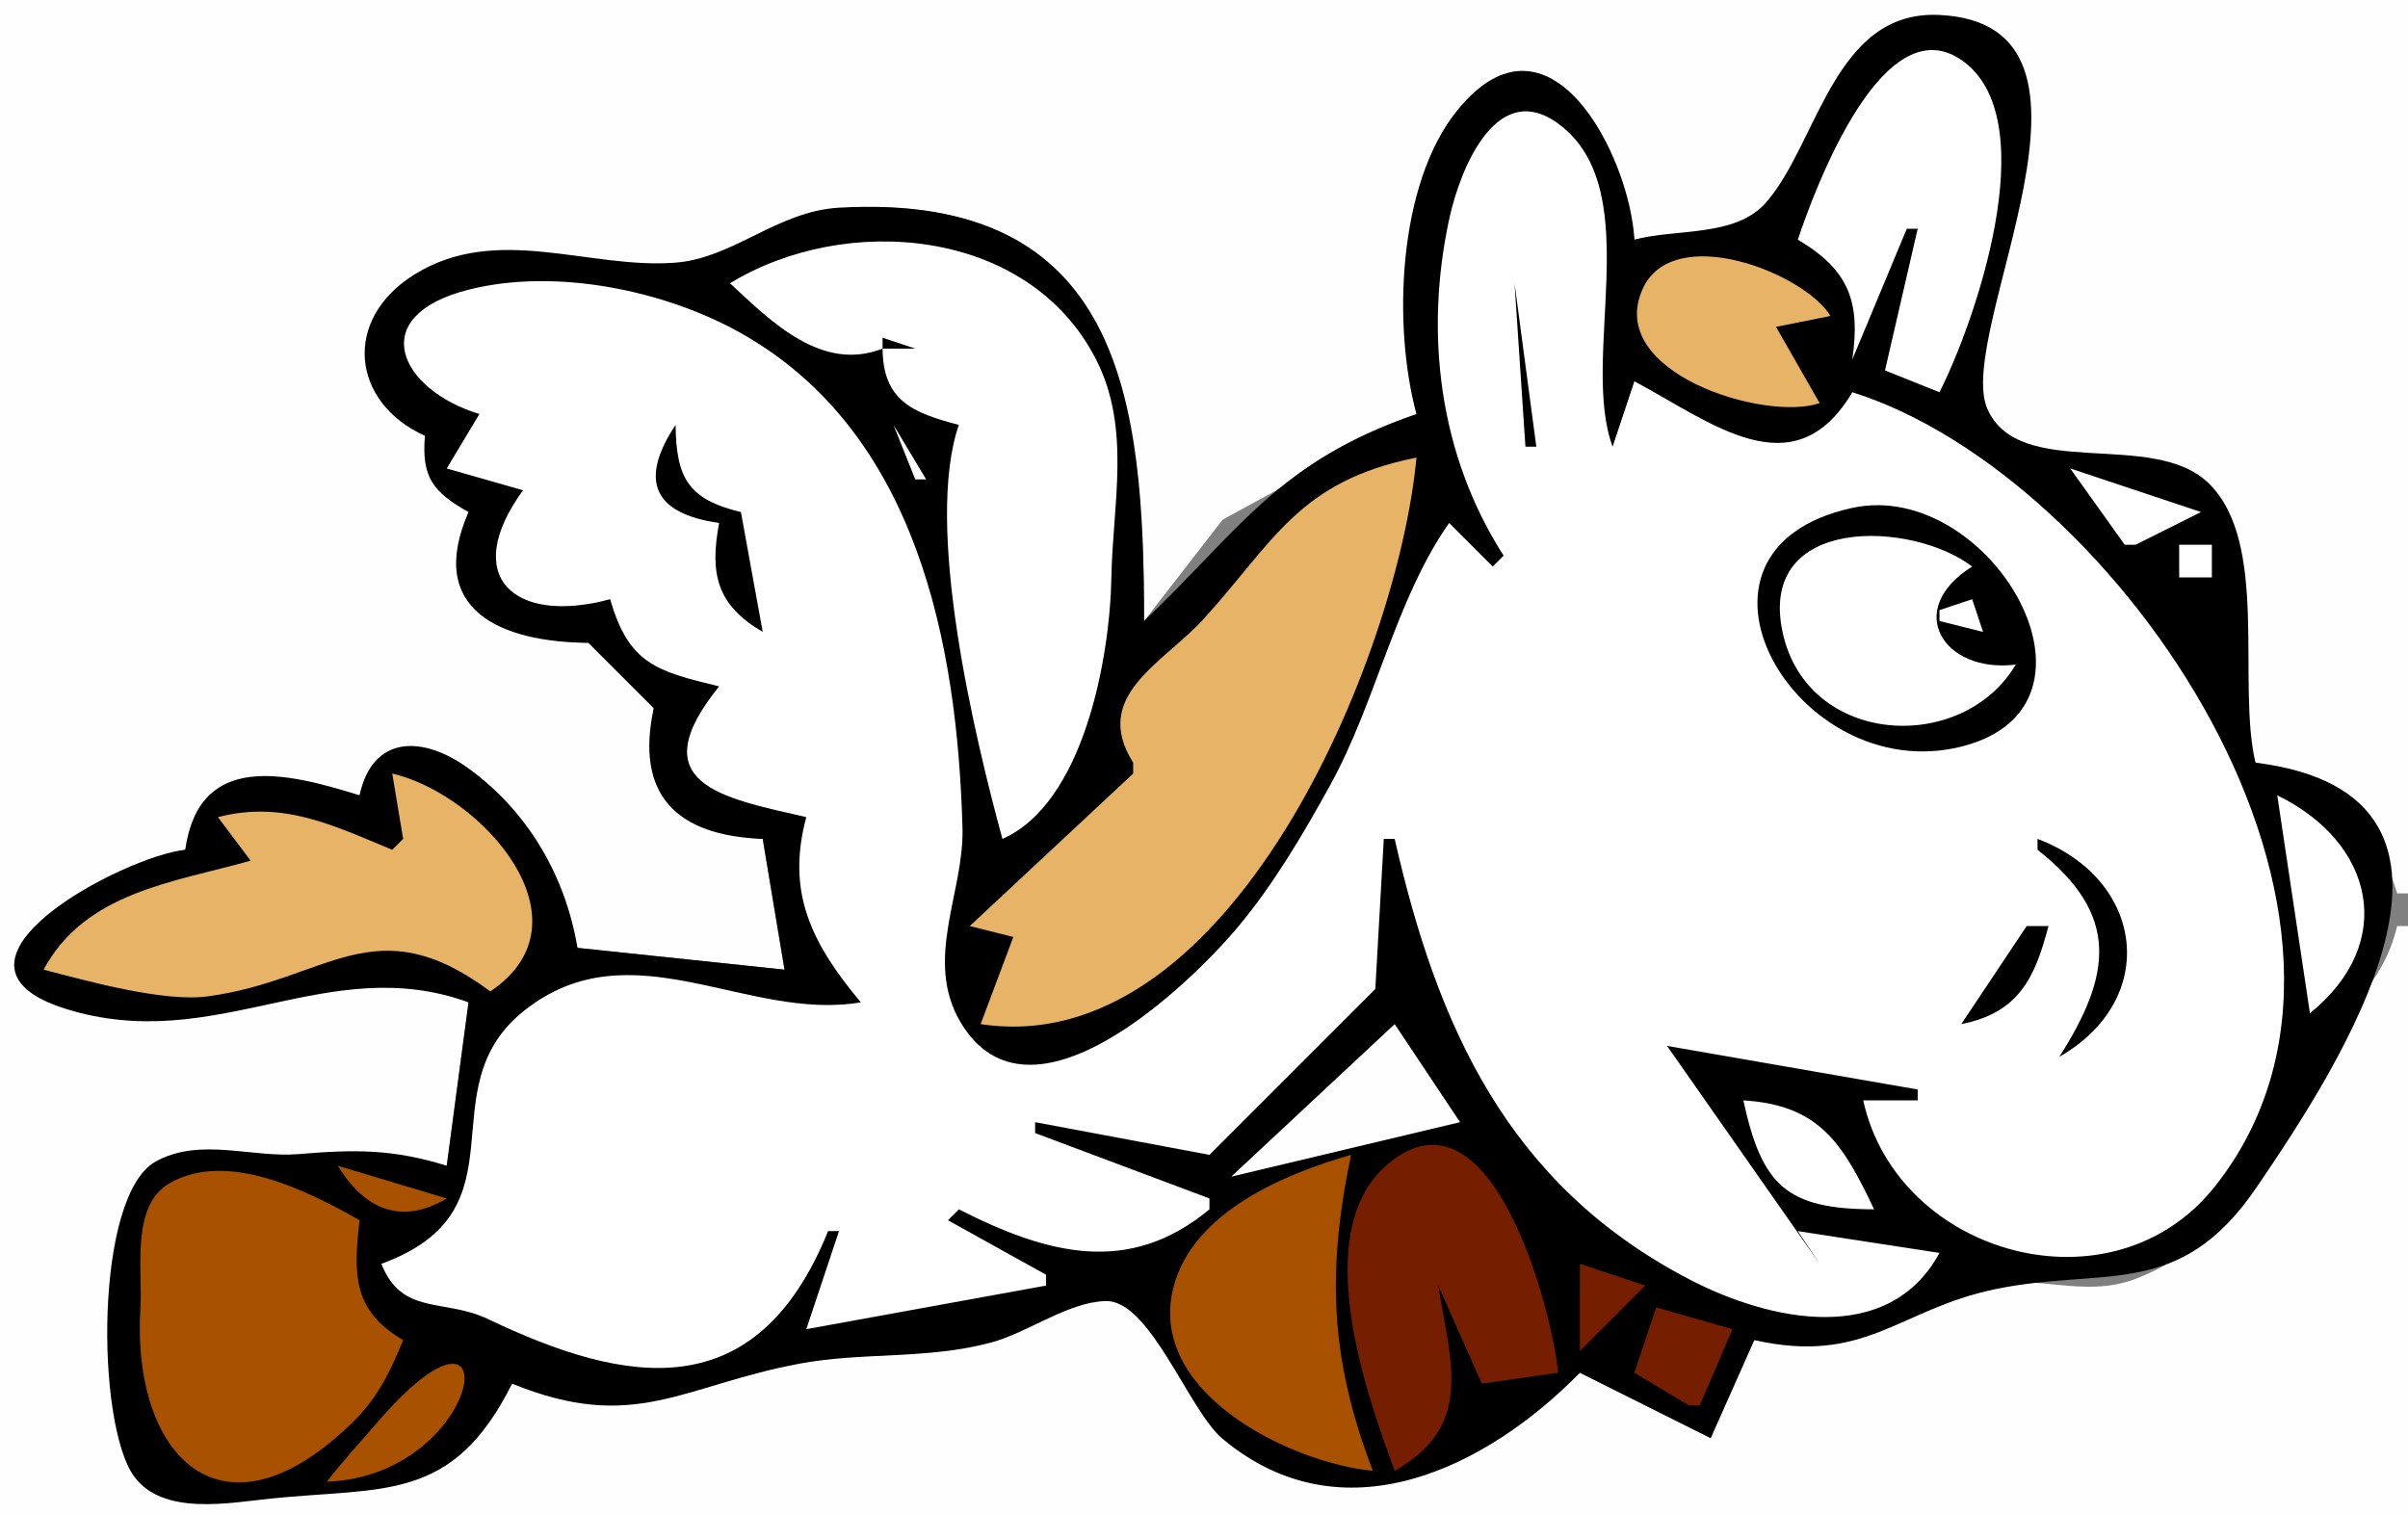
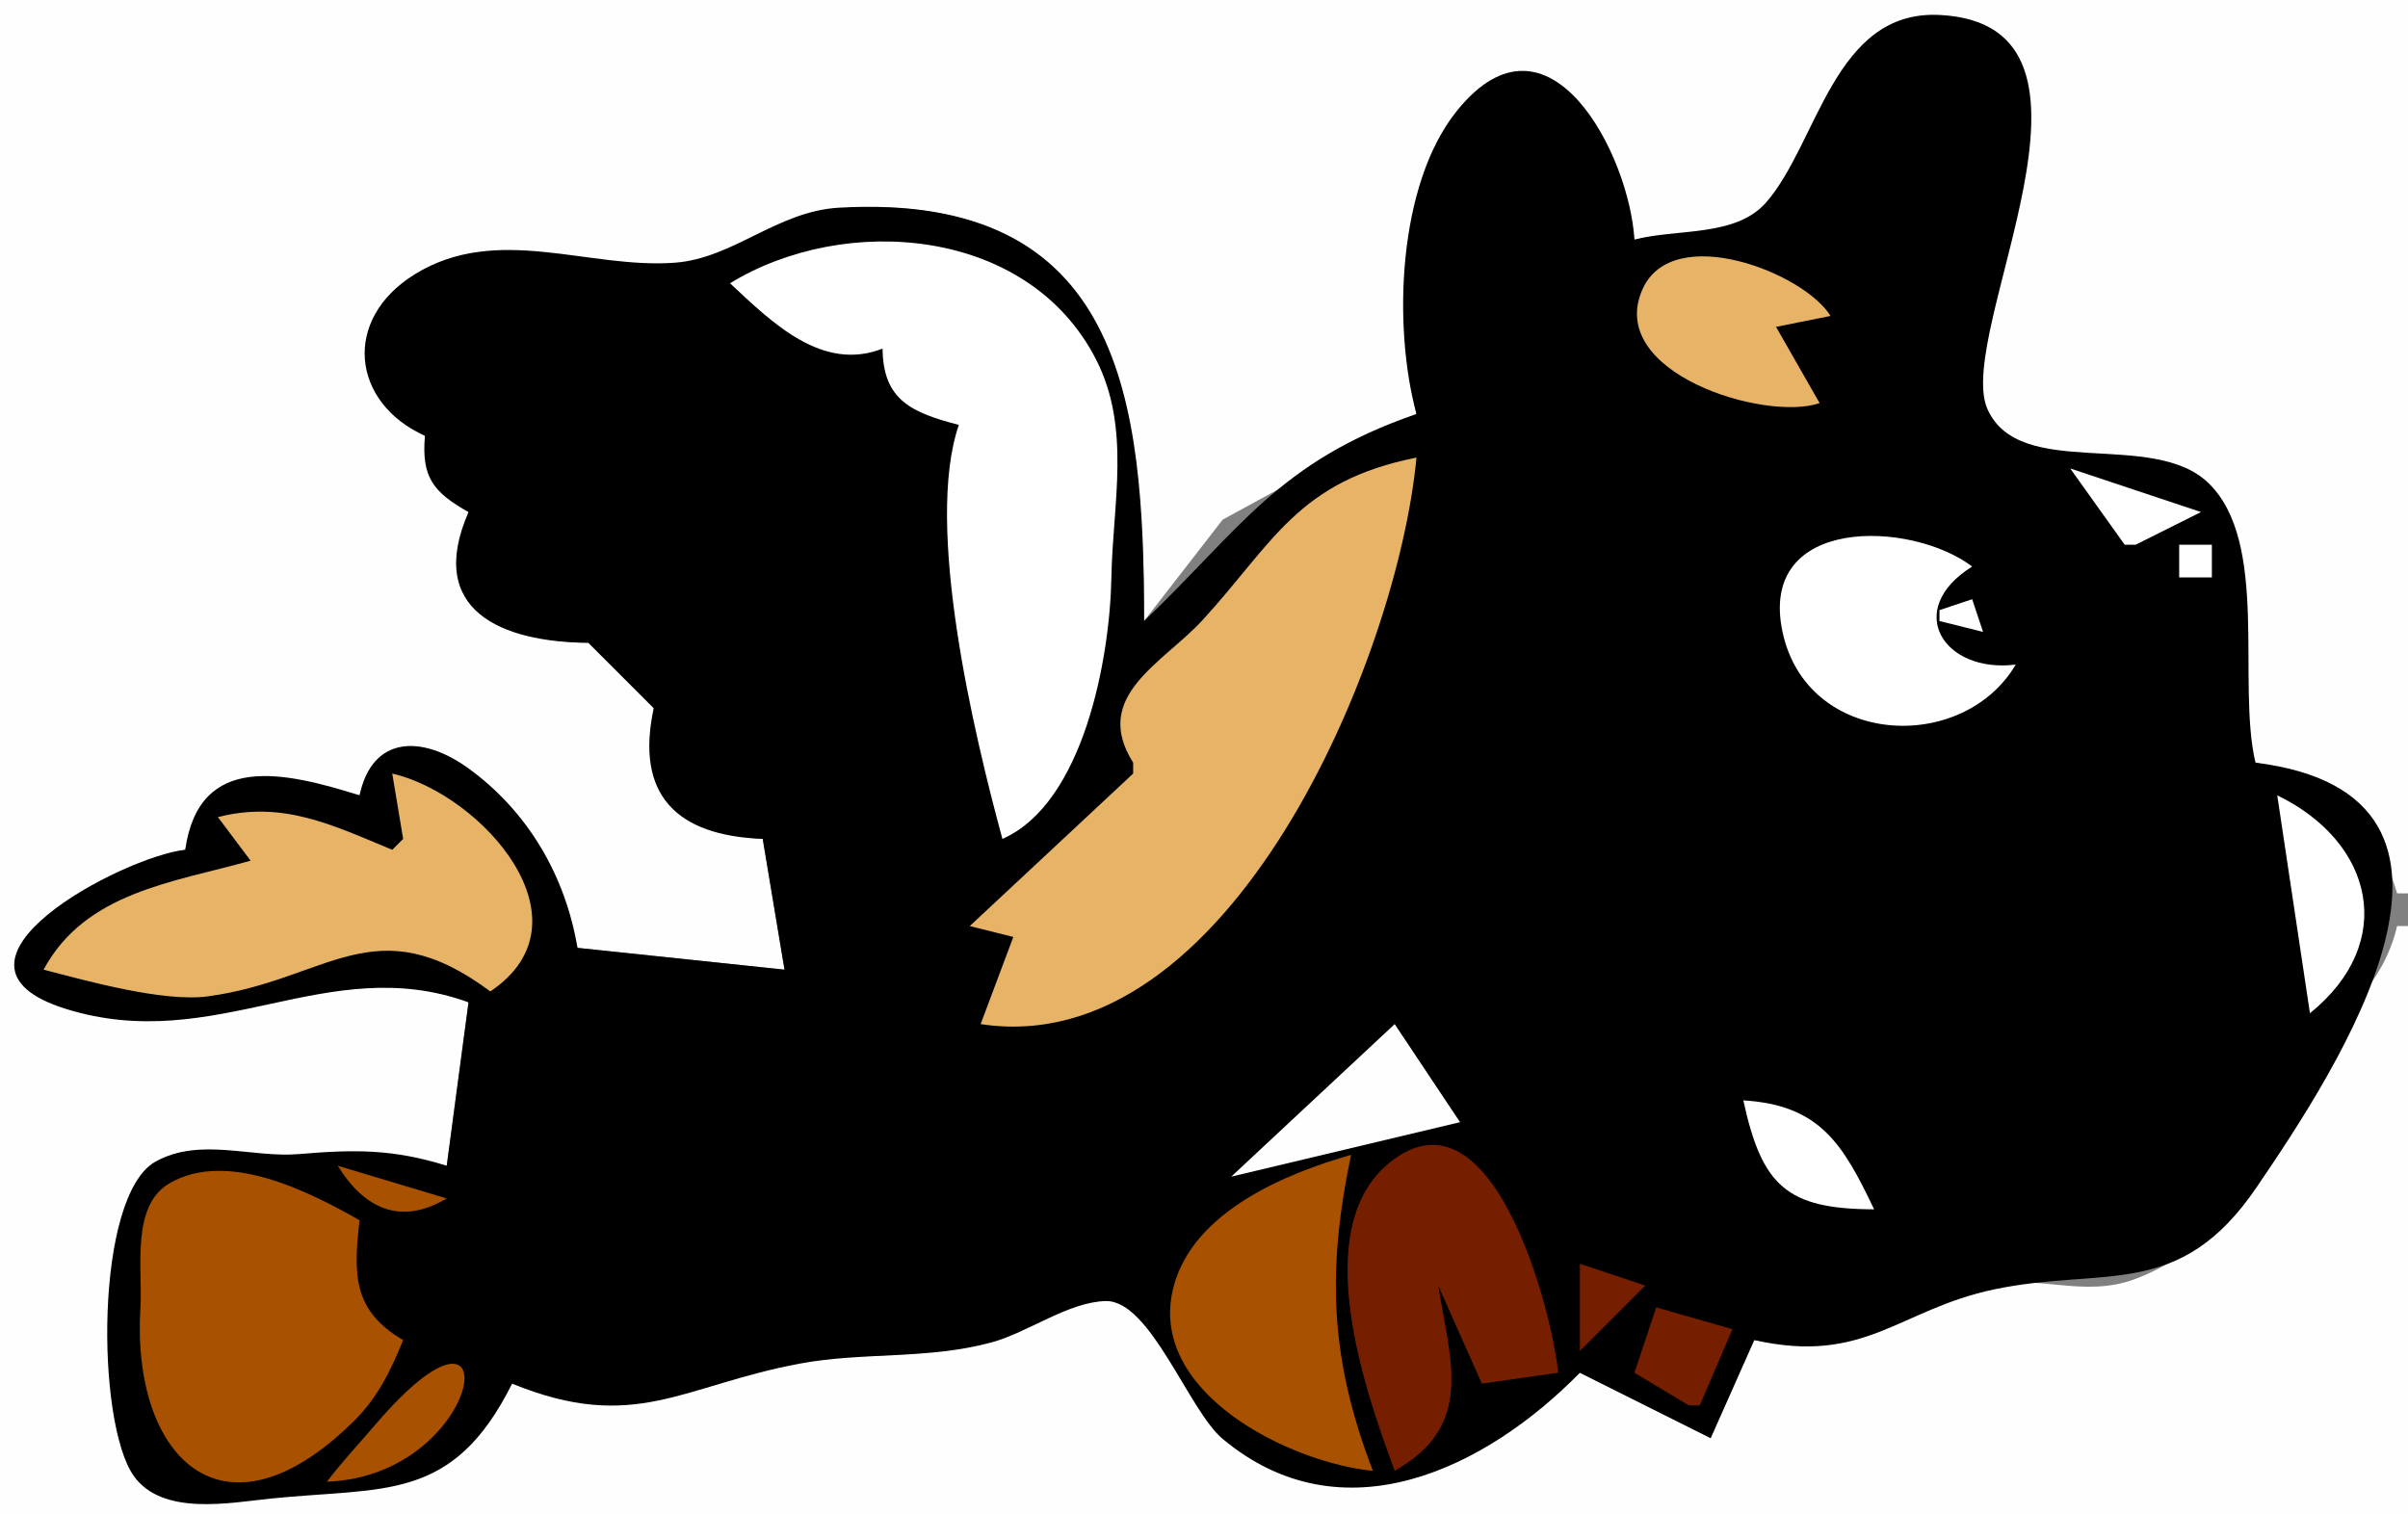
<svg xmlns="http://www.w3.org/2000/svg" width="221" height="139">
  <rect width="100%" height="100%" fill="#808080" stroke="none" />
  <path style="fill:#fefefe; stroke:none;" d="M0 0L0 139L221 139L221 85L220 85C218.735 90.415 214.946 92.948 212.079 97.432C207.132 105.17 205.794 113.644 196 117.381C191.193 119.216 186.734 116.833 182.115 118.029C173.475 120.266 171.065 124.827 161 123L157 132L145 126C135.045 133.008 124.666 141.373 113.118 132.068C109.693 129.307 106.114 119.399 101.812 119.138C97.709 118.889 93.013 122.5 89 123.469C83.63 124.765 78.326 124.153 73 125.021C62.017 126.811 58.524 130.426 47 127C40.5 136.403 36.501 136.442 26 137.184C21.951 137.47 17.032 139.156 13.521 136.155C8.501 131.865 8.773 110.767 14.298 107.101C18.282 104.457 23.599 106.451 28 106.066C32.795 105.648 36.295 105.902 41 107L43 92C30.811 85.981 20.247 96.615 7.015 92.602C-6.532 88.492 11.295 78.944 17 78C19.101 69.207 26.064 71.378 33 73C37.789 59.643 51.442 80.869 53 87L72 89L70 77C62.511 76.442 58.804 72.502 60 65L54 59C46.075 58.87 40.251 55.614 43 47L39 40C32.602 35.901 31.912 29.408 39.031 25.17C47.034 20.407 54.877 25.524 63 24.392C68.402 23.64 72.192 19.354 78 19.066C102.788 17.839 105 38.221 105 57L112.215 47.696L130 38C128.151 29.803 128.357 18.058 133.72 11.085C141.78 0.604 149.265 14.155 150 22C153.547 21.2 159.369 21.919 162.084 19.283C167.043 14.47 168.567 1.044 177.996 1.71C195.615 2.954 179.383 30.491 181.86 37.566C184.227 44.325 197.628 39.786 202.702 45.189C208.346 51.199 204.244 62.205 207 70C213.639 71.363 218.094 75.483 220 82L221 82L221 0L0 0z" />
  <path style="fill:#000000; stroke:none;" d="M150 22C149.581 14.315 142.179 -0.322 133.72 10.16C128.263 16.921 127.818 29.98 130 38C117.319 42.361 113.826 48.594 105 57C105.003 36.819 103.051 17.594 77 19.063C71.353 19.381 67.316 23.688 62 24.107C54.077 24.732 45.631 20.504 38.074 25.17C31.358 29.318 32.26 36.971 39 40C38.674 43.773 39.723 45.163 43 47C39.047 56.041 46.049 58.948 54 59L60 65C58.27 72.97 62.106 76.708 70 77L72 89L53 87C51.902 80.425 48.477 74.496 42.989 70.521C38.734 67.439 34.165 67.508 33 73C26.216 70.878 18.275 68.963 17 78C11.365 78.581 -7.365 88.418 6.042 92.602C19.808 96.897 30.005 87.291 43 92L41 107C36.06 105.455 32.505 105.498 27.432 105.929C23.107 106.296 18.379 104.359 14.298 106.606C8.669 109.704 8.81 130.607 12.282 135.479C14.914 139.172 21.079 137.934 24.885 137.545C35.29 136.482 41.549 137.921 47 127C58.266 131.602 62.663 127.149 73.432 125.156C79.26 124.078 85.133 124.803 91 123.215C94.329 122.314 98.055 119.498 101.477 119.42C105.578 119.326 109.091 129.46 112.208 132.068C123.221 141.281 136.392 134.775 145 126L157 132L161 123C171.195 125.3 174.268 120.177 183.059 118.34C193.158 116.231 200 119.405 207.09 108.997C214.467 98.166 231.091 72.995 207 70C205.274 62.636 208.305 49.803 202.702 44.353C197.569 39.359 185.39 44.188 182.409 37.562C179.263 30.569 195.879 2.24 177.996 1.372C168.31 0.902 166.86 13.128 162.084 18.588C159.276 21.798 153.821 20.96 150 22z" />
-   <path style="fill:#ffffff; stroke:none;" d="M165 22C169.691 24.771 170.768 27.692 170 33L175 21L176 21L173 34L178 36C181.205 29.691 187.572 11.475 180.397 5.791C172.946 -0.113 166.486 17.534 165 22M138 51L137 52L133 48C128.084 54.992 126.29 64.419 122.117 72C119.662 76.46 116.946 81.079 113.685 84.999C109.233 90.351 94.507 104.57 88.149 93.811C84.758 88.073 88.5 81.874 88.335 76C87.86 59.054 84.166 39.67 67.997 30.575C60.962 26.618 50.946 24.579 43.004 26.589C33.441 29.009 36.693 35.788 44 38L41 43L48 45C42.186 53.014 47.264 57.358 56 55C57.709 60.956 60.265 61.608 66 63C58.797 71.92 66.124 73.206 74 75C72.117 81.977 74.537 86.638 79 92C68.528 93.793 57.921 85.014 48.157 92.727C38.966 99.986 48.617 111.046 35 116C36.901 120.797 40.745 119.141 44.804 121.079C57.455 127.121 69.415 129.279 76 113L77 113L74 122L96 118L96 117L87 112L88 111C96.176 115.154 103.63 117.118 111 111L111 110L95 104L95 103L111 106L126.223 90.776L127 77L128 77C131.886 94.072 138.306 108.696 155 117.407C162.445 121.291 173.328 123.607 178 115L165 113L167 116L153 96L176 100L176 101L171 101C174.133 115.245 193.899 120.778 203.301 108.874C222.421 84.663 194.364 43.64 170 36C164.636 45.065 157.05 38.741 150 35L148 41C145.025 32.896 150.968 17.968 143.49 11.722C137.475 6.698 134.007 15.526 133.028 20C130.698 30.651 132.099 41.812 138 51z" />
-   <path style="fill:#000000; stroke:none;" d="M176 19L177 20L176 19z" />
  <path style="fill:#ffffff; stroke:none;" d="M67 26C70.909 29.658 75.468 34.149 81 32C81.041 36.751 83.704 37.881 88 39C84.811 48.244 89.408 67.472 92 77C99.448 73.727 101.869 60.42 102 53C102.118 46.276 103.83 39.337 100.598 33.003C94.37 20.798 77.515 19.558 67 26z" />
-   <path style="fill:#000000; stroke:none;" d="M140.333 23.667L140.667 24.333L140.333 23.667z" />
  <path style="fill:#e6b367; stroke:none;" d="M167 37L163 30L168 29C165.573 25.023 153.546 20.346 150.759 26.52C147.291 34.204 161.996 38.733 167 37z" />
-   <path style="fill:#000000; stroke:none;" d="M139 26L140 41L141 41L139 26M81 31L81 32L84 32L81 31M62 39C58.643 44.077 59.927 47.143 66 48C65.119 52.668 65.784 55.541 70 58L68 47C63.102 45.827 62.071 43.819 62 39z" />
-   <path style="fill:#ffffff; stroke:none;" d="M82 39L84 44L85 44L82 39z" />
  <path style="fill:#e6b367; stroke:none;" d="M104 70L104 71L89 85L93 86L90 94C112.823 97.48 128.282 60.446 130 42C119.101 44.166 116.859 49.826 110.396 56.885C106.741 60.878 100.127 63.879 104 70z" />
  <path style="fill:#ffffff; stroke:none;" d="M190 43L195 50L196 50L202 47L190 43z" />
  <path style="fill:#000000; stroke:none;" d="M170.001 46.617C152.218 50.478 164.786 72.299 179.969 68.538C194.948 64.828 182.641 43.872 170.001 46.617z" />
  <path style="fill:#ffffff; stroke:none;" d="M185 61C178.353 61.82 174.68 55.957 181 52C175.428 47.757 161.317 47.281 163.595 57.997C165.833 68.527 180.118 69.269 185 61M200 50L200 53L203 53L203 50L200 50M178 56L178 57L182 58L181 55L178 56z" />
  <path style="fill:#e6b367; stroke:none;" d="M36 71L37 77L36 78C30.529 75.734 25.963 73.463 20 75L23 79C15.825 81.009 7.831 81.897 4 89C8.007 90.046 15.015 91.995 19.059 91.454C30.088 89.977 34.364 83.088 45 91C54.575 84.581 44.26 72.93 36 71z" />
-   <path style="fill:#ffffff; stroke:none;" d="M209 73L212 93C220.025 86.528 217.901 77.326 209 73z" />
+   <path style="fill:#ffffff; stroke:none;" d="M209 73L212 93C220.025 86.528 217.901 77.326 209 73" />
  <path style="fill:#000000; stroke:none;" d="M187 77L187 78C194.6 83.965 193.797 89.482 189 97C198.255 91.705 196.82 80.712 187 77M186 82L187 83L186 82M186 85L180 94C185.176 92.978 186.746 89.882 188 85L186 85z" />
  <path style="fill:#fefefe; stroke:none;" d="M128 94L113 108L134 103L128 94z" />
  <path style="fill:#000000; stroke:none;" d="M152 95L153 96L152 95M187 97L188 98L187 97z" />
  <path style="fill:#ffffff; stroke:none;" d="M160 101C161.703 108.858 163.991 110.978 172 111C169.128 104.965 167.005 101.43 160 101z" />
  <path style="fill:#751e00; stroke:none;" d="M128 135C135.348 130.855 133.112 124.992 132 118L136 127L143 126C142.51 120.51 136.977 99.038 127.511 106.732C120.016 112.822 125.361 127.866 128 135z" />
  <path style="fill:#a85100; stroke:none;" d="M126 135C122.059 124.756 121.764 116.645 124 106C117.927 107.732 109.567 111.216 107.729 118.027C105.096 127.78 118.427 134.279 126 135M37 123C32.369 120.295 32.432 116.974 33 112C28.393 109.391 20.837 105.504 15.521 108.63C11.988 110.707 13.101 116.583 12.889 120C12.043 133.617 20.375 142.378 32.477 130.44C34.659 128.288 35.871 125.791 37 123M31 107C33.45 110.99 36.809 112.496 41 110L31 107M141 111L145 115L141 111z" />
  <path style="fill:#751e00; stroke:none;" d="M145 116L145 124L151 118L145 116z" />
  <path style="fill:#000000; stroke:none;" d="M167.667 116.333L168.333 116.667L167.667 116.333z" />
  <path style="fill:#751e00; stroke:none;" d="M152 120L150 126L155 129L156 129L159 122L152 120z" />
  <path style="fill:#a85100; stroke:none;" d="M30 136C44.528 135.471 47.181 115.918 34.518 130.682C32.987 132.467 31.43 134.132 30 136z" />
</svg>